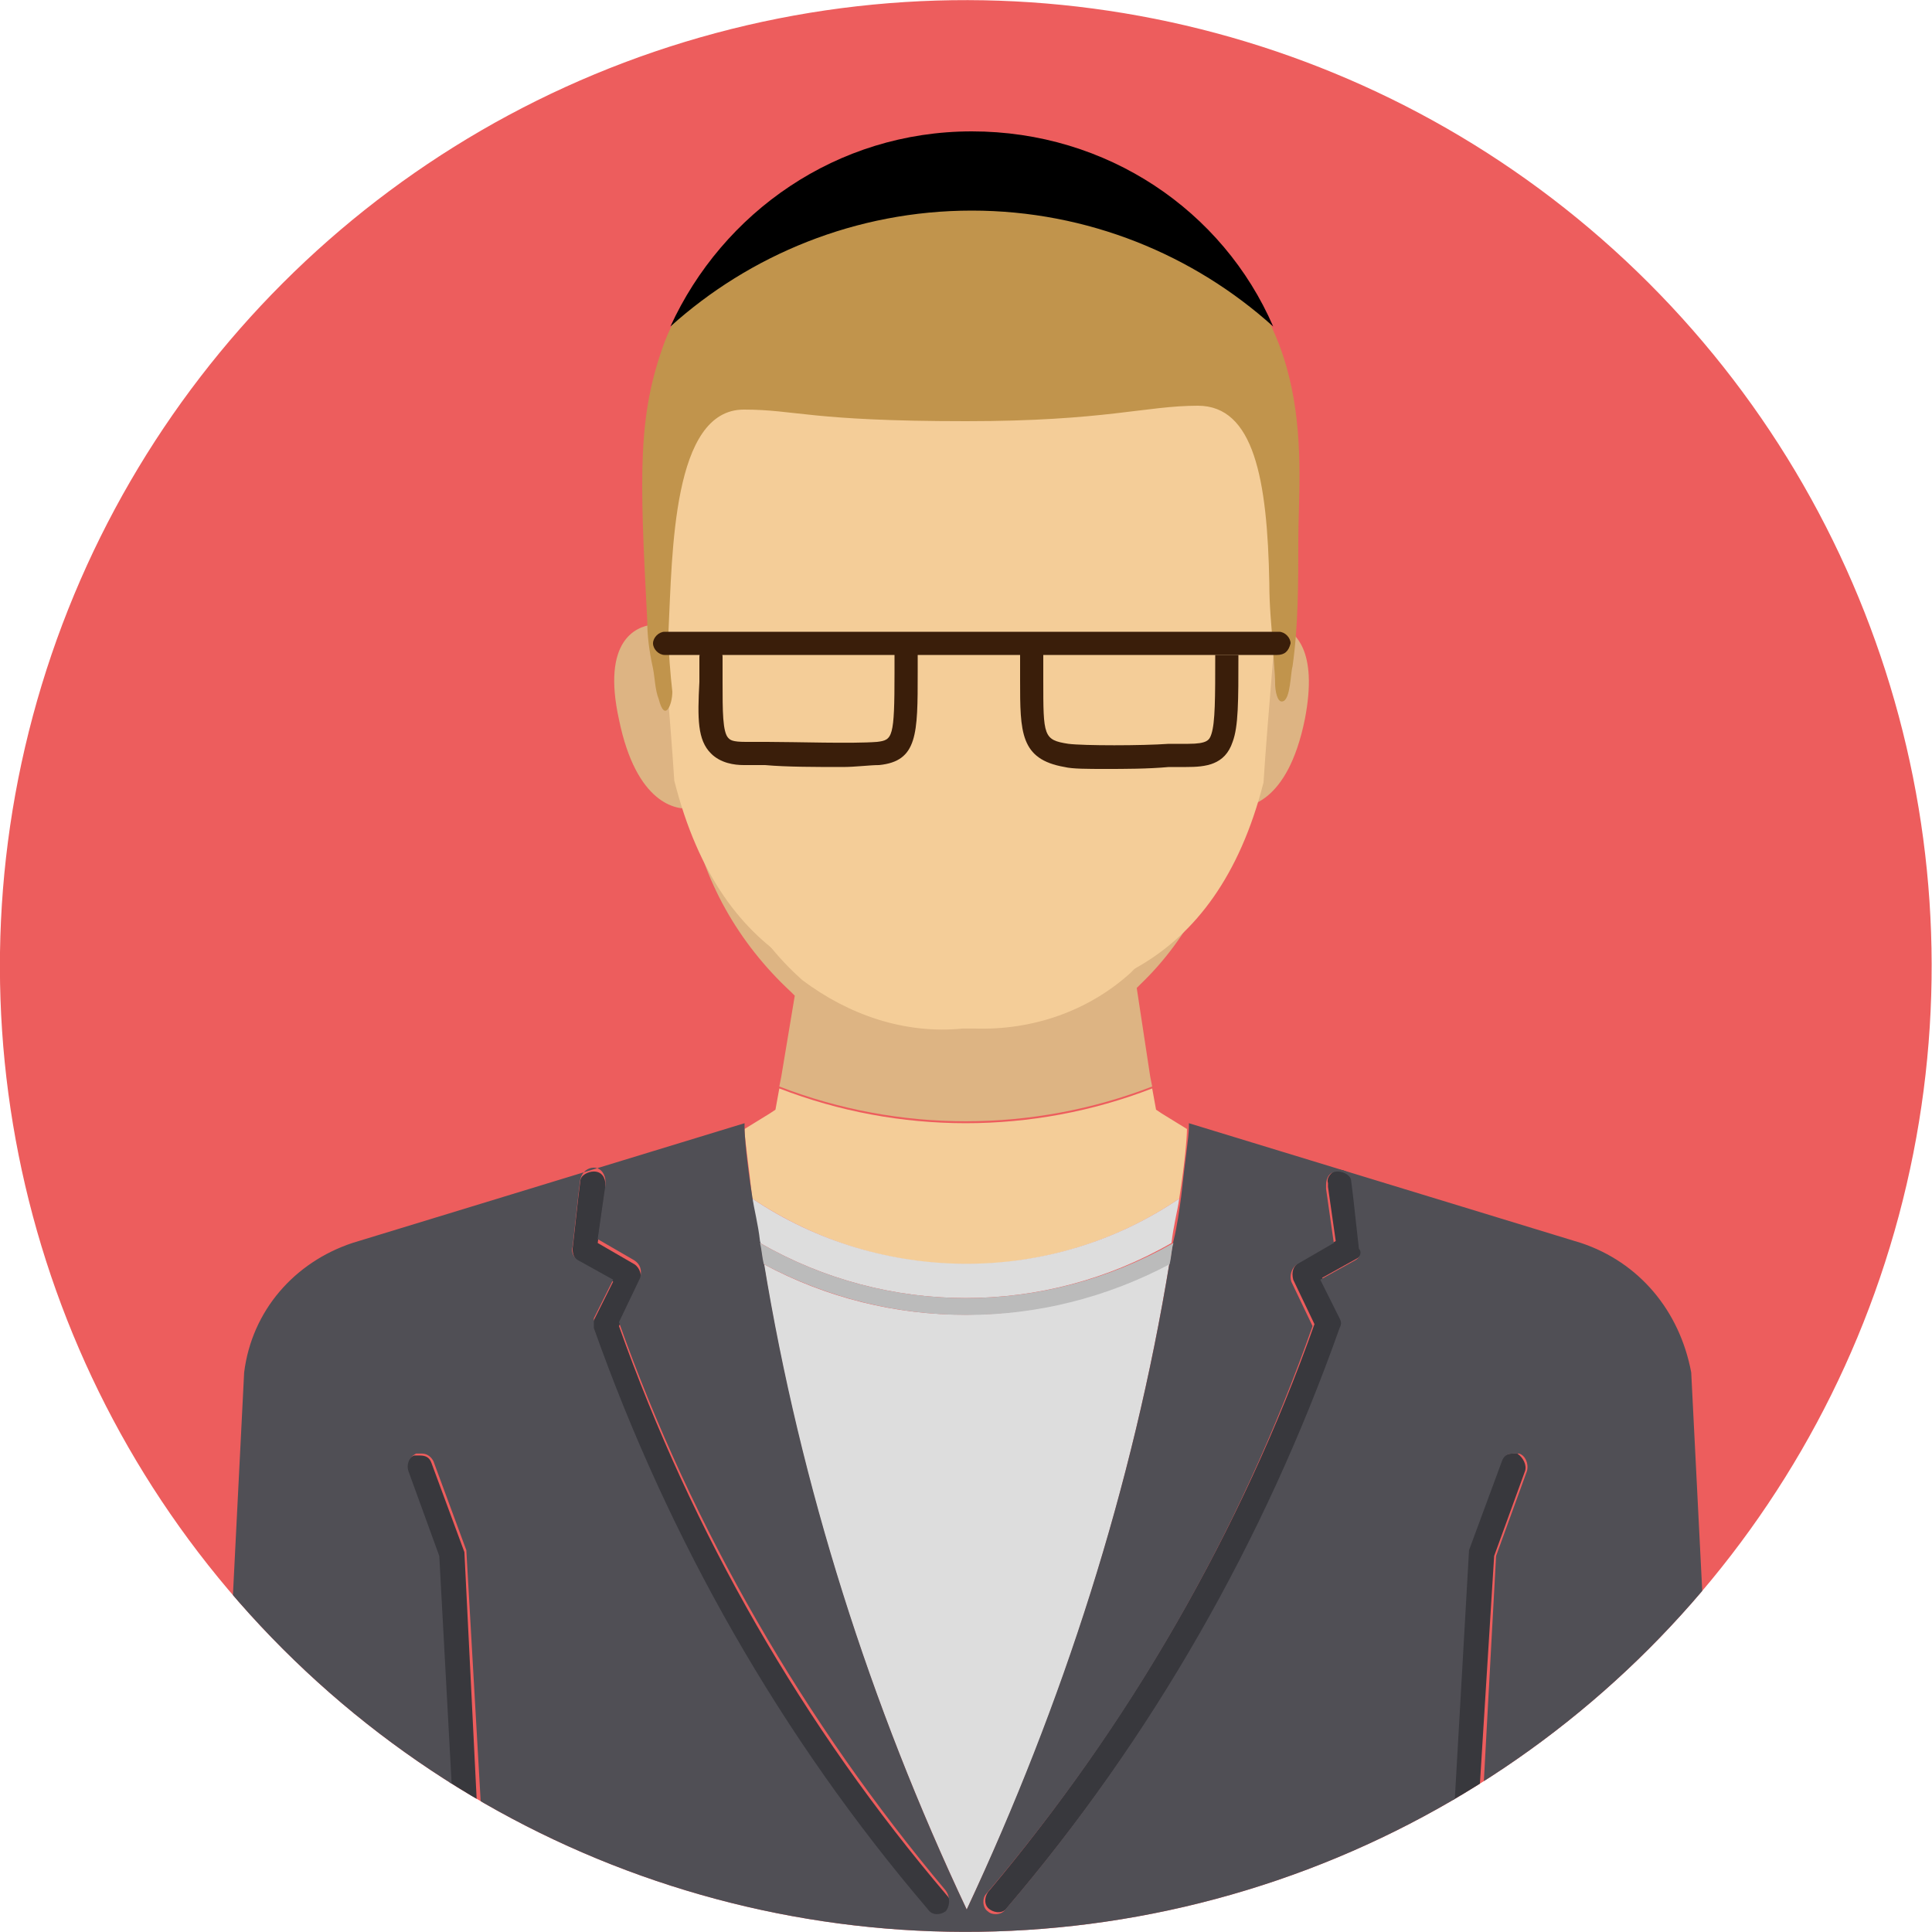
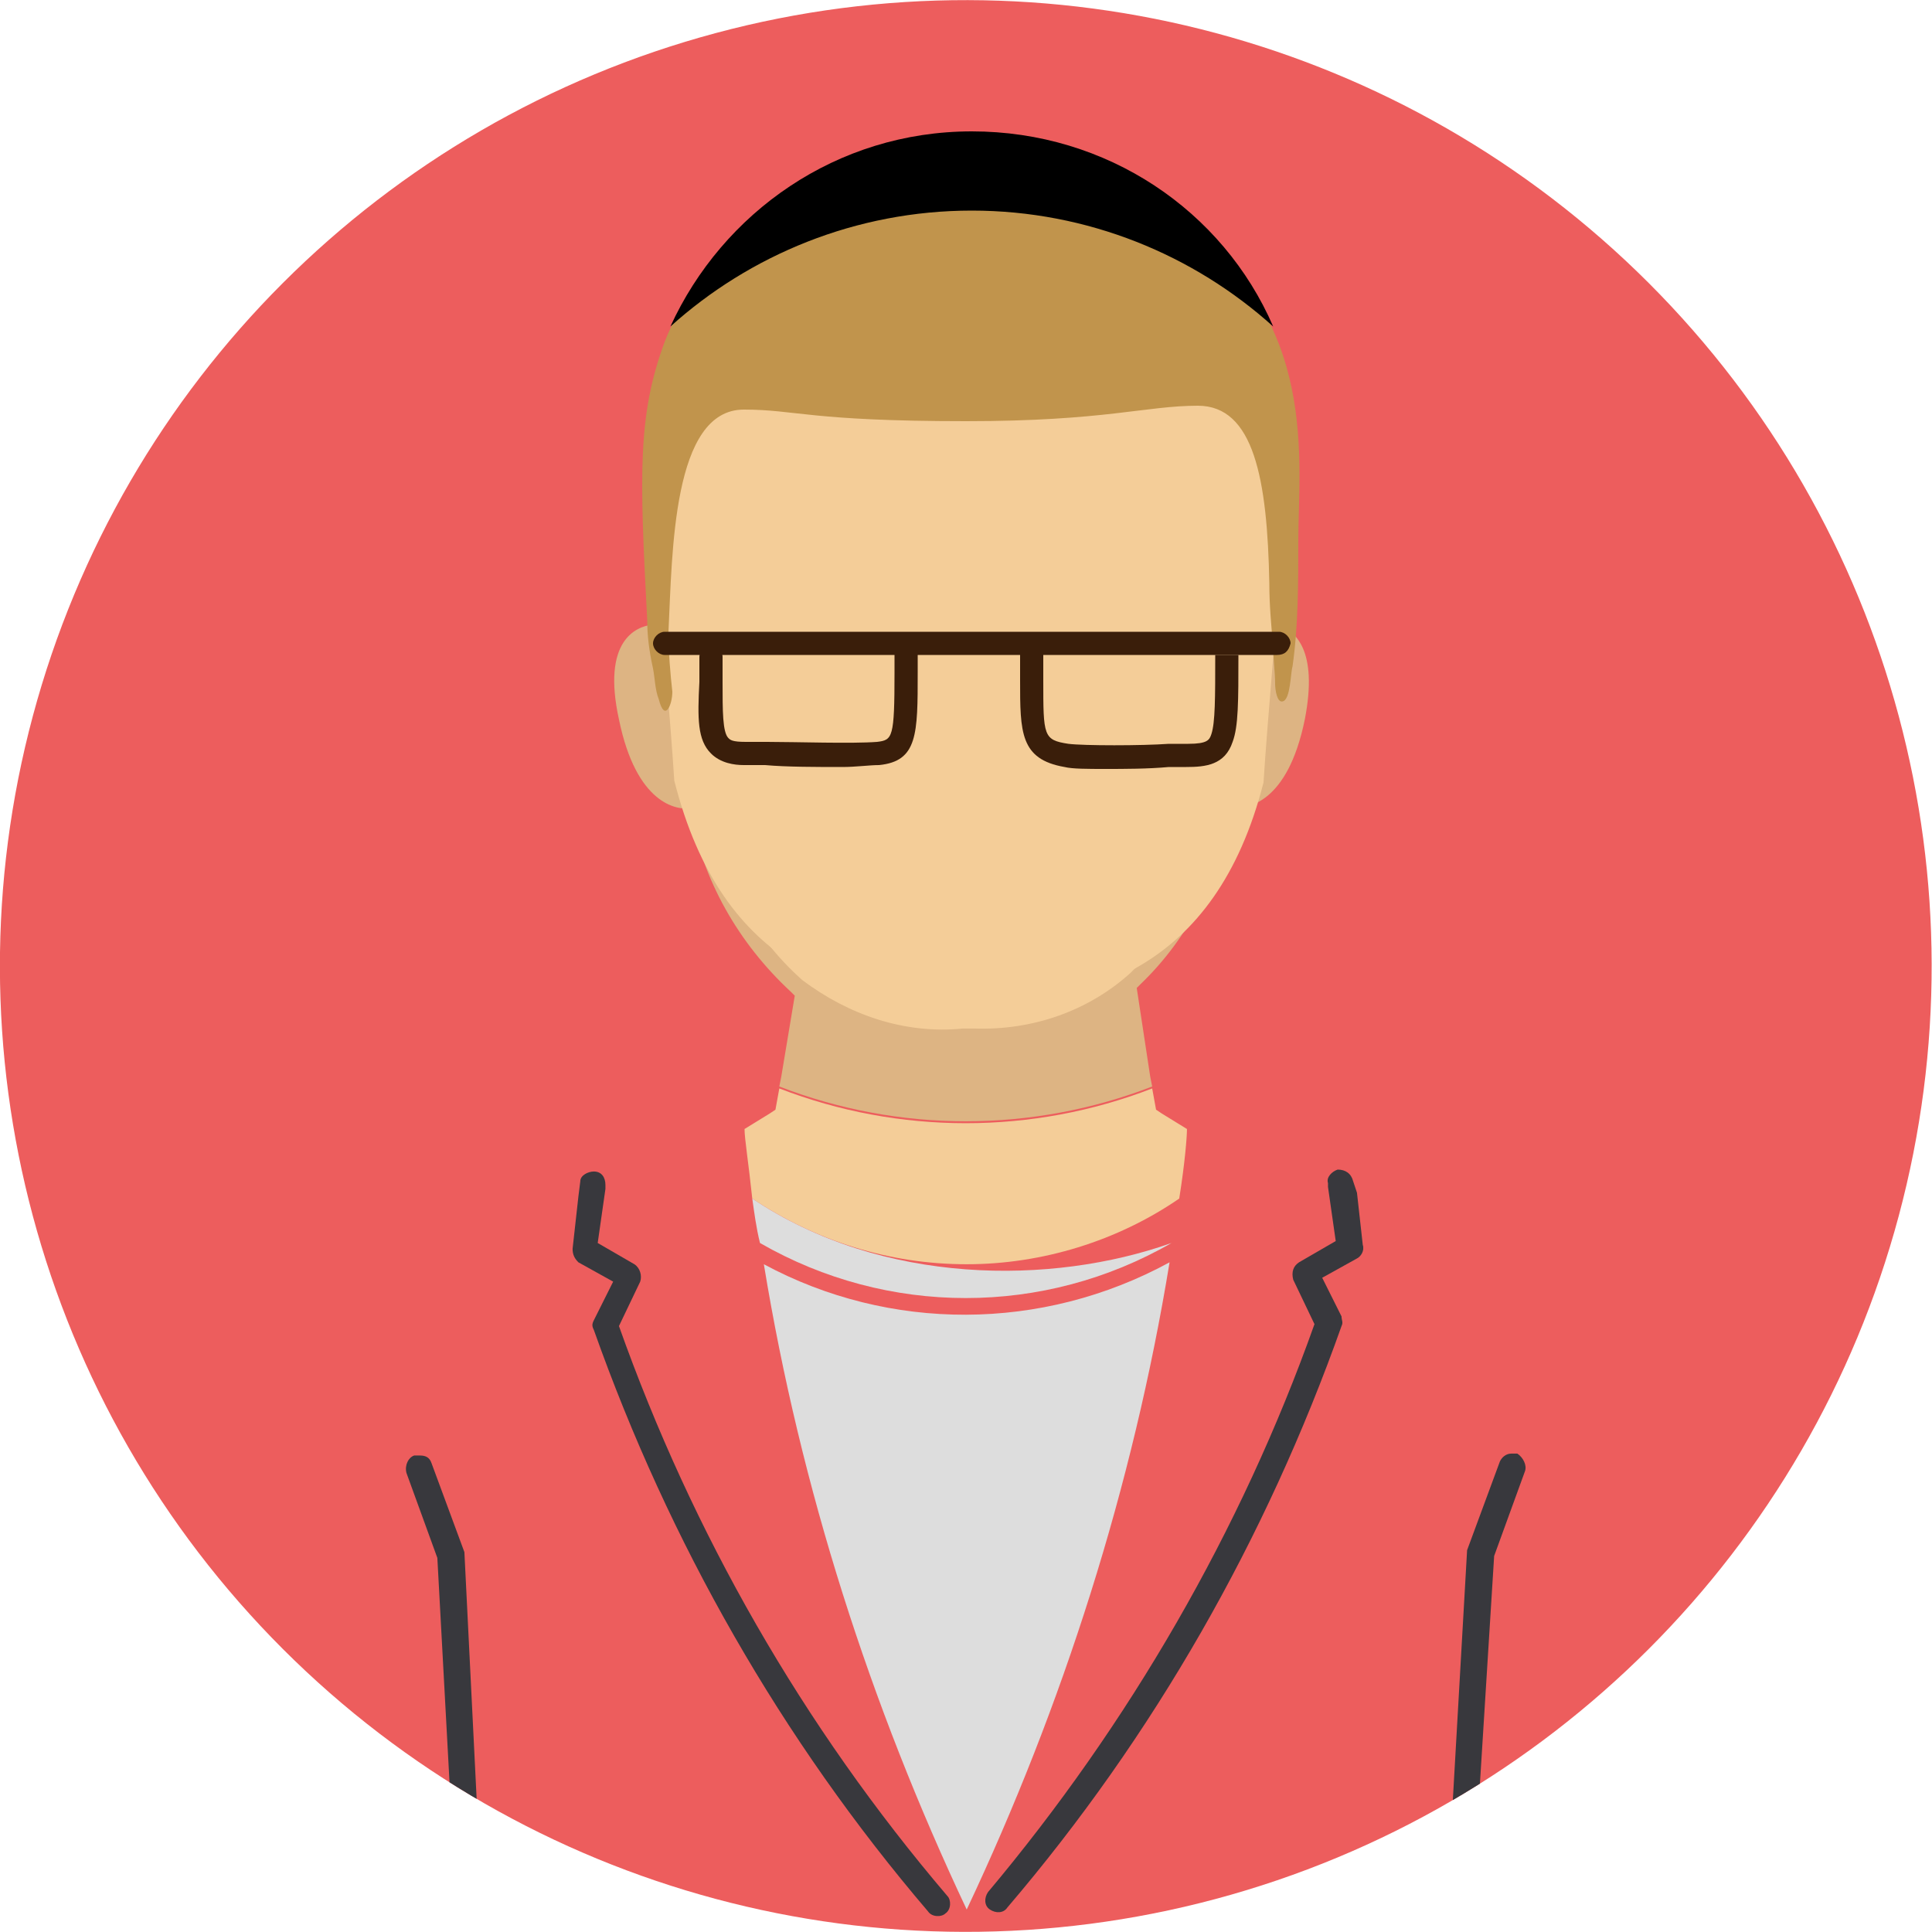
<svg xmlns="http://www.w3.org/2000/svg" xmlns:xlink="http://www.w3.org/1999/xlink" version="1.1" id="_ÉåÉCÉÑÅ__1" x="0px" y="0px" viewBox="0 0 100 100" style="enable-background:new 0 0 100 100;" xml:space="preserve">
  <style type="text/css">
	.st0{clip-path:url(#SVGID_00000134953653545607169050000002449374949277597624_);}
	.st1{fill:#DDB483;}
	.st2{fill:#4D1A00;}
	.st3{fill:#F4CD98;}
	.st4{fill:#DDDDDD;}
	.st5{fill:#38383D;}
	.st6{fill:#504F55;}
	.st7{fill:#BBBBBB;}
	.st8{fill:#C1944C;}
	.st9{fill:#3A1E0A;}
</style>
  <g>
    <g>
      <defs>
        <ellipse id="SVGID_1_" transform="matrix(0.707 -0.707 0.707 0.707 -20.711 50)" cx="50" cy="50" rx="50" ry="50" />
      </defs>
      <use xlink:href="#SVGID_1_" style="overflow:visible;fill:#ED5D5D;" />
      <clipPath id="SVGID_00000141448064308922471650000006974294094358158760_">
        <use xlink:href="#SVGID_1_" style="overflow:visible;" />
      </clipPath>
      <g style="clip-path:url(#SVGID_00000141448064308922471650000006974294094358158760_);">
        <g id="Group_78_00000091703232386982857900000011870600472359331482_" transform="translate(201.537 0.537)">
          <path id="Path_59_00000049941477273554961150000017061160033718367674_" class="st1" d="M-141.9,55.7l-0.1-0.5l-0.7-4.6      c0.1-0.1,0.1-0.1,0.2-0.2c2.5-2.4,4.1-5.6,4.8-9l0-0.1c0.7,0,2.8-0.2,3.7-4.6c0.7-3.6-0.5-4.6-1.4-4.9l0,0l-2.4,7.1      c0,0,0-0.6-0.1-1.6c-0.1,1.3-0.4,2.5-0.6,3.8c-0.6,3.2-2.2,6.2-4.5,8.6c-2.2,2-5.2,3-8.1,2.9c-0.2,0-0.4,0-0.6,0      c-3,0.2-6-0.7-8.3-2.5c-2.6-2.3-4.3-5.5-4.9-8.9c-0.3-1.1-0.4-2.2-0.6-3.3c0,0.7-0.1,1.1-0.1,1.1l-2.2-7.2      c-0.8,0.1-2.6,0.8-1.7,4.9c0.9,4.4,3,4.7,3.7,4.6c0,0,0,0,0,0.1c0.6,3.6,2.5,6.9,5.2,9.4c0.1,0.1,0.1,0.1,0.2,0.2l-0.7,4.2      l-0.1,0.5C-155,58.1-148.1,58.1-141.9,55.7L-141.9,55.7z" />
          <path id="Path_60_00000095314151936257287920000011742362240584128405_" class="st2" d="M-165.6,37.9c0.1-4,0.7-7.9,1.7-11.7      c1.4-4,4.1-3.7,6.3-4.6c2.2-0.8,12.4-0.5,14.6,0.8c1.9,1.1,3.8,1.7,4.1,3.5c0.2,1.4,0.7,8.4,1,11.6c0.1,0.9,0.1,1.6,0.1,1.6      l2.4-7.1l0,0c0.2-0.6,2.4-8.3-0.7-13.4c-3.2-5.3-6.8-4.5-6.8-4.5s-0.1-5.5-9.7-5.2c-9.6,0.4-15,7.6-15.3,12.9      c-0.2,3.4-0.2,6.7,0.1,10.1v0l2.2,7.2C-165.6,39-165.6,38.6-165.6,37.9z" />
          <path id="Path_61_00000126322819818768141660000010029733295784375222_" class="st3" d="M-151.5,64.9c3.9,0,7.8-1.2,11-3.4      c0.3-1.9,0.4-3.2,0.4-3.6l-1.3-0.8l-0.3-0.2l-0.2-1.1c-6.2,2.4-13.1,2.4-19.3,0l-0.2,1.1l-0.3,0.2l-1.3,0.8      c0,0.5,0.2,1.7,0.4,3.6C-159.3,63.7-155.5,64.9-151.5,64.9z" />
          <path id="Path_62_00000132070826182344276380000015714492642822477441_" class="st3" d="M-142.9,22.5      c-2.3-1.3-12.4-1.7-14.6-0.8s-5,0.6-6.3,4.6c-1,3.8-1.5,7.8-1.7,11.7c0.1,1.1,0.3,2.2,0.6,3.3c0.6,3.4,2.3,6.6,4.9,8.9      c2.4,1.8,5.3,2.8,8.3,2.5c0.2,0,0.4,0,0.6,0c3,0.1,5.9-0.9,8.1-2.9c2.3-2.3,3.9-5.3,4.5-8.6c0.3-1.3,0.5-2.5,0.6-3.8      c-0.2-3.2-0.7-10.2-1-11.6C-139.1,24.2-141,23.6-142.9,22.5z" />
          <path id="Path_63_00000150065164039809283470000003271454632333418683_" class="st4" d="M-188.9,70.4c0.4-3.1,2.6-5.7,5.6-6.7      C-186.3,64.7-188.5,67.3-188.9,70.4l-0.6,11.9l0,0L-188.9,70.4z" />
-           <path id="Path_64_00000101785330970595043510000001622411542101255869_" class="st4" d="M-162.6,61.5c0.1,0.7,0.2,1.5,0.4,2.3      c6.6,3.8,14.7,3.8,21.3,0c0.1-0.9,0.3-1.6,0.4-2.3C-147.1,66-155.9,66-162.6,61.5L-162.6,61.5z" />
+           <path id="Path_64_00000101785330970595043510000001622411542101255869_" class="st4" d="M-162.6,61.5c0.1,0.7,0.2,1.5,0.4,2.3      c6.6,3.8,14.7,3.8,21.3,0C-147.1,66-155.9,66-162.6,61.5L-162.6,61.5z" />
          <path id="Path_65_00000177472455605632140400000011663413508863351183_" class="st4" d="M-162,64.9c1.9,11.6,5.5,22.8,10.5,33.4      c5-10.6,8.6-21.9,10.5-33.5C-147.6,68.4-155.5,68.4-162,64.9L-162,64.9z" />
          <path id="Path_66_00000078034648454537373300000010475093499586805412_" class="st5" d="M-177.5,79.8l-1.7-4.6      c-0.1-0.3-0.3-0.4-0.6-0.4c-0.1,0-0.2,0-0.3,0c-0.3,0.1-0.5,0.5-0.4,0.9c0,0,0,0,0,0l1.6,4.4l0.7,12.9c0.5,0.3,0.9,0.6,1.4,0.9      L-177.5,79.8z" />
          <path id="Path_67_00000135678222556473266110000008777341500382957453_" class="st5" d="M-124.2,80l1.6-4.4      c0.1-0.3-0.1-0.7-0.4-0.9c-0.1,0-0.2,0-0.3,0c-0.3,0-0.5,0.2-0.6,0.4l-1.7,4.6l-0.8,14c0.5-0.3,0.9-0.6,1.4-0.9L-124.2,80z" />
          <path id="Path_68_00000161614634073494648080000016967284452303951773_" class="st5" d="M-169.5,68.1l1.1-2.3      c0.1-0.3,0-0.7-0.3-0.9l-1.9-1.1l0.4-2.8l0-0.2c0-0.4-0.2-0.7-0.6-0.7c-0.3,0-0.7,0.2-0.7,0.5c0,0,0,0,0,0l-0.1,0.8l-0.3,2.7      c0,0.3,0.1,0.5,0.3,0.7l1.8,1l-1,2c-0.1,0.2-0.1,0.3,0,0.5c3.9,11,9.7,21.2,17.3,30.1c0.2,0.3,0.7,0.3,0.9,0.1      c0.3-0.2,0.3-0.7,0.1-0.9C-160,88.8-165.7,78.8-169.5,68.1z" />
          <path id="Path_69_00000104674045679050961960000004641441705727452065_" class="st5" d="M-131.5,60.6      C-131.5,60.6-131.5,60.6-131.5,60.6c-0.1-0.4-0.4-0.6-0.8-0.6c-0.3,0.1-0.6,0.4-0.5,0.7l0,0.2l0.4,2.8l-1.9,1.1      c-0.3,0.2-0.4,0.5-0.3,0.9l1.1,2.3c-3.8,10.7-9.6,20.7-16.9,29.4c-0.2,0.3-0.2,0.7,0.1,0.9c0.3,0.2,0.7,0.2,0.9-0.1l0,0      c7.6-8.9,13.4-19.1,17.3-30.1c0.1-0.2,0-0.3,0-0.5l-1-2l1.8-1c0.2-0.1,0.4-0.4,0.3-0.7l-0.3-2.7L-131.5,60.6z" />
-           <path id="Path_70_00000003066442018860071680000017478770324203516580_" class="st6" d="M-119.7,63.8l-20.3-6.2c0,0,0,0.1,0,0.2      c0,0.5-0.2,1.7-0.4,3.6c-0.1,0.7-0.2,1.5-0.4,2.3c-0.1,0.4-0.1,0.7-0.2,1.1c-1.9,11.6-5.5,22.8-10.5,33.5      c-5-10.6-8.6-21.9-10.5-33.5c-0.1-0.4-0.1-0.8-0.2-1.1c-0.1-0.9-0.3-1.6-0.4-2.3c-0.3-1.9-0.4-3.2-0.4-3.6c0-0.1,0-0.2,0-0.2      l-20.3,6.2c-3,1-5.2,3.5-5.6,6.7l-0.6,11.9c3.2,4.1,7.1,7.7,11.4,10.5l-0.7-12.9l-1.6-4.4c-0.1-0.3,0-0.7,0.4-0.9c0,0,0,0,0,0      c0.1,0,0.2,0,0.3,0c0.3,0,0.5,0.2,0.6,0.4l1.7,4.6l0.8,14c15.5,9.4,34.9,9.4,50.3,0l0.8-14l1.7-4.6c0.1-0.3,0.3-0.4,0.6-0.4      c0.1,0,0.2,0,0.3,0c0.3,0.1,0.5,0.5,0.4,0.9l-1.6,4.4l-0.7,12.9c4.4-2.9,8.2-6.4,11.4-10.5l-0.6-11.9      C-114.6,67.3-116.7,64.8-119.7,63.8z M-152.6,98.4c-0.3,0.2-0.7,0.2-0.9-0.1c0,0,0,0,0,0c-7.6-8.9-13.4-19.1-17.3-30.1      c0-0.2,0-0.3,0-0.5l1-2l-1.8-1c-0.2-0.1-0.4-0.4-0.3-0.7l0.3-2.7l0.1-0.8c0,0,0,0,0,0c0.1-0.4,0.4-0.6,0.7-0.6      c0.4,0,0.6,0.4,0.6,0.7l0,0.2l-0.4,2.8l1.9,1.1c0.3,0.2,0.4,0.5,0.3,0.9l-1.1,2.3c3.8,10.7,9.6,20.7,16.9,29.4      C-152.3,97.7-152.4,98.2-152.6,98.4C-152.6,98.4-152.6,98.4-152.6,98.4z M-131.4,64.7l-1.8,1l1,2c0.1,0.2,0.1,0.3,0,0.5      c-3.9,11-9.7,21.2-17.3,30.1c-0.2,0.3-0.7,0.3-0.9,0.1c-0.3-0.2-0.3-0.7-0.1-0.9l0,0c7.4-8.7,13.1-18.6,16.9-29.4l-1.1-2.3      c-0.1-0.3,0-0.7,0.3-0.9l1.9-1.1l-0.4-2.8l0-0.2c0-0.4,0.2-0.7,0.6-0.7c0.3,0,0.7,0.2,0.7,0.5c0,0,0,0,0,0l0.1,0.8l0.3,2.7      C-131,64.3-131.2,64.6-131.4,64.7z" />
-           <path id="Path_71_00000039832321960322880990000004672159819609441176_" class="st7" d="M-162.2,63.8c0.1,0.4,0.1,0.7,0.2,1.1      c6.6,3.5,14.4,3.5,21,0c0.1-0.4,0.1-0.8,0.2-1.1C-147.5,67.6-155.6,67.6-162.2,63.8L-162.2,63.8z" />
        </g>
        <g>
          <path class="st3" d="M63.4,16.4c-2.6-3.6-6.7-5.9-11-6.1c0,0-0.1,0-0.2,0l0-0.2c0,0-1.1,0-2.1,0.1c-1.1,0-2.1-0.1-2.1-0.1l0,0.2      c-0.1,0-0.2,0-0.2,0c-4.3,0.2-8.4,2.5-11,6.1c-2.6,3.6-3,8-2.8,12.3c0.2,3.2,0.7,8.5,0.9,11.7C37.4,50.3,44,52,50.1,52      s12.8-1.7,15.3-11.5c0.2-3.2,0.7-8.5,0.9-11.7C66.4,24.4,66.1,20,63.4,16.4z" />
          <path class="st8" d="M34.6,32.7c0.2-4.1,0.2-11.5,3.9-11.5c2.7,0,3.4,0.6,11.5,0.6c7.2,0,9.3-0.8,12-0.8c2.9,0,3.6,3.8,3.7,9.2      c0,1.1,0.1,2.2,0.2,3.3c0,0.6,0.1,1.3,0.1,1.9c0,0.3,0.1,1,0.4,0.9c0.4-0.1,0.4-1.5,0.5-1.8c0.3-2.1,0.3-4.3,0.3-6.5      c0-4,1.1-11.6-6-16.3c-4.4-2.9-13.5-3.2-18.6-1.6c-3.5,1.2-6.9,4.2-8.2,7.6c-1.4,3.8-1.3,6.8-0.9,14.4c0,0.8,0.1,1.6,0.3,2.5      c0.1,0.5,0.1,1.1,0.3,1.6c0.3,1.2,0.7,0.3,0.7-0.4C34.7,34.9,34.6,33.8,34.6,32.7z" />
          <path class="st9" d="M66.1,33.9H34.4c-0.3,0-0.6-0.3-0.6-0.6c0-0.3,0.3-0.6,0.6-0.6h31.8c0.3,0,0.6,0.3,0.6,0.6      C66.7,33.7,66.5,33.9,66.1,33.9z" />
          <path class="st9" d="M43.6,39.7c-1.3,0-2.9,0-4-0.1c-0.5,0-0.9,0-1.1,0c-0.5,0-1.2-0.1-1.7-0.6c-0.7-0.7-0.7-1.8-0.6-3.7      c0-0.4,0-0.8,0-1.3c0-0.3,0.3-0.6,0.6-0.6c0.3,0,0.6,0.3,0.6,0.6c0,0.5,0,0.9,0,1.3c0,1.5,0,2.6,0.3,2.9      c0.1,0.1,0.2,0.2,0.9,0.2c0.2,0,0.6,0,1.1,0c1.5,0,4.4,0.1,5.7,0c0.8-0.1,0.9-0.2,0.9-3.6c0-0.3,0-0.7,0-1.1      c0-0.3,0.3-0.6,0.6-0.6c0.3,0,0.6,0.3,0.6,0.6c0,0.4,0,0.7,0,1.1c0,3.2,0,4.6-2,4.8C45,39.6,44.3,39.7,43.6,39.7z" />
          <path class="st9" d="M57.2,39.8c-0.9,0-1.7,0-2.1-0.1c-2.3-0.4-2.3-1.8-2.3-4.5c0-0.4,0-0.9,0-1.5c0-0.3,0.3-0.6,0.6-0.6      c0.3,0,0.6,0.3,0.6,0.6c0,0.6,0,1.1,0,1.5c0,2.9,0,3.1,1.3,3.3c0.8,0.1,3.8,0.1,5.2,0c0.5,0,0.8,0,1,0c1,0,1.1-0.2,1.2-0.5      c0.2-0.6,0.2-1.9,0.2-4.1l0.6,0l0.6,0c0,2.4,0,3.7-0.3,4.5c-0.4,1.2-1.4,1.3-2.4,1.3c-0.1,0-0.5,0-0.9,0      C59.4,39.8,58.2,39.8,57.2,39.8z" />
          <path d="M50.3,10.9c6,0,11.5,2.3,15.6,6c-2.6-6-8.6-10.1-15.6-10.1S37.4,11,34.7,16.9C38.8,13.2,44.3,10.9,50.3,10.9z" />
        </g>
      </g>
    </g>
  </g>
</svg>